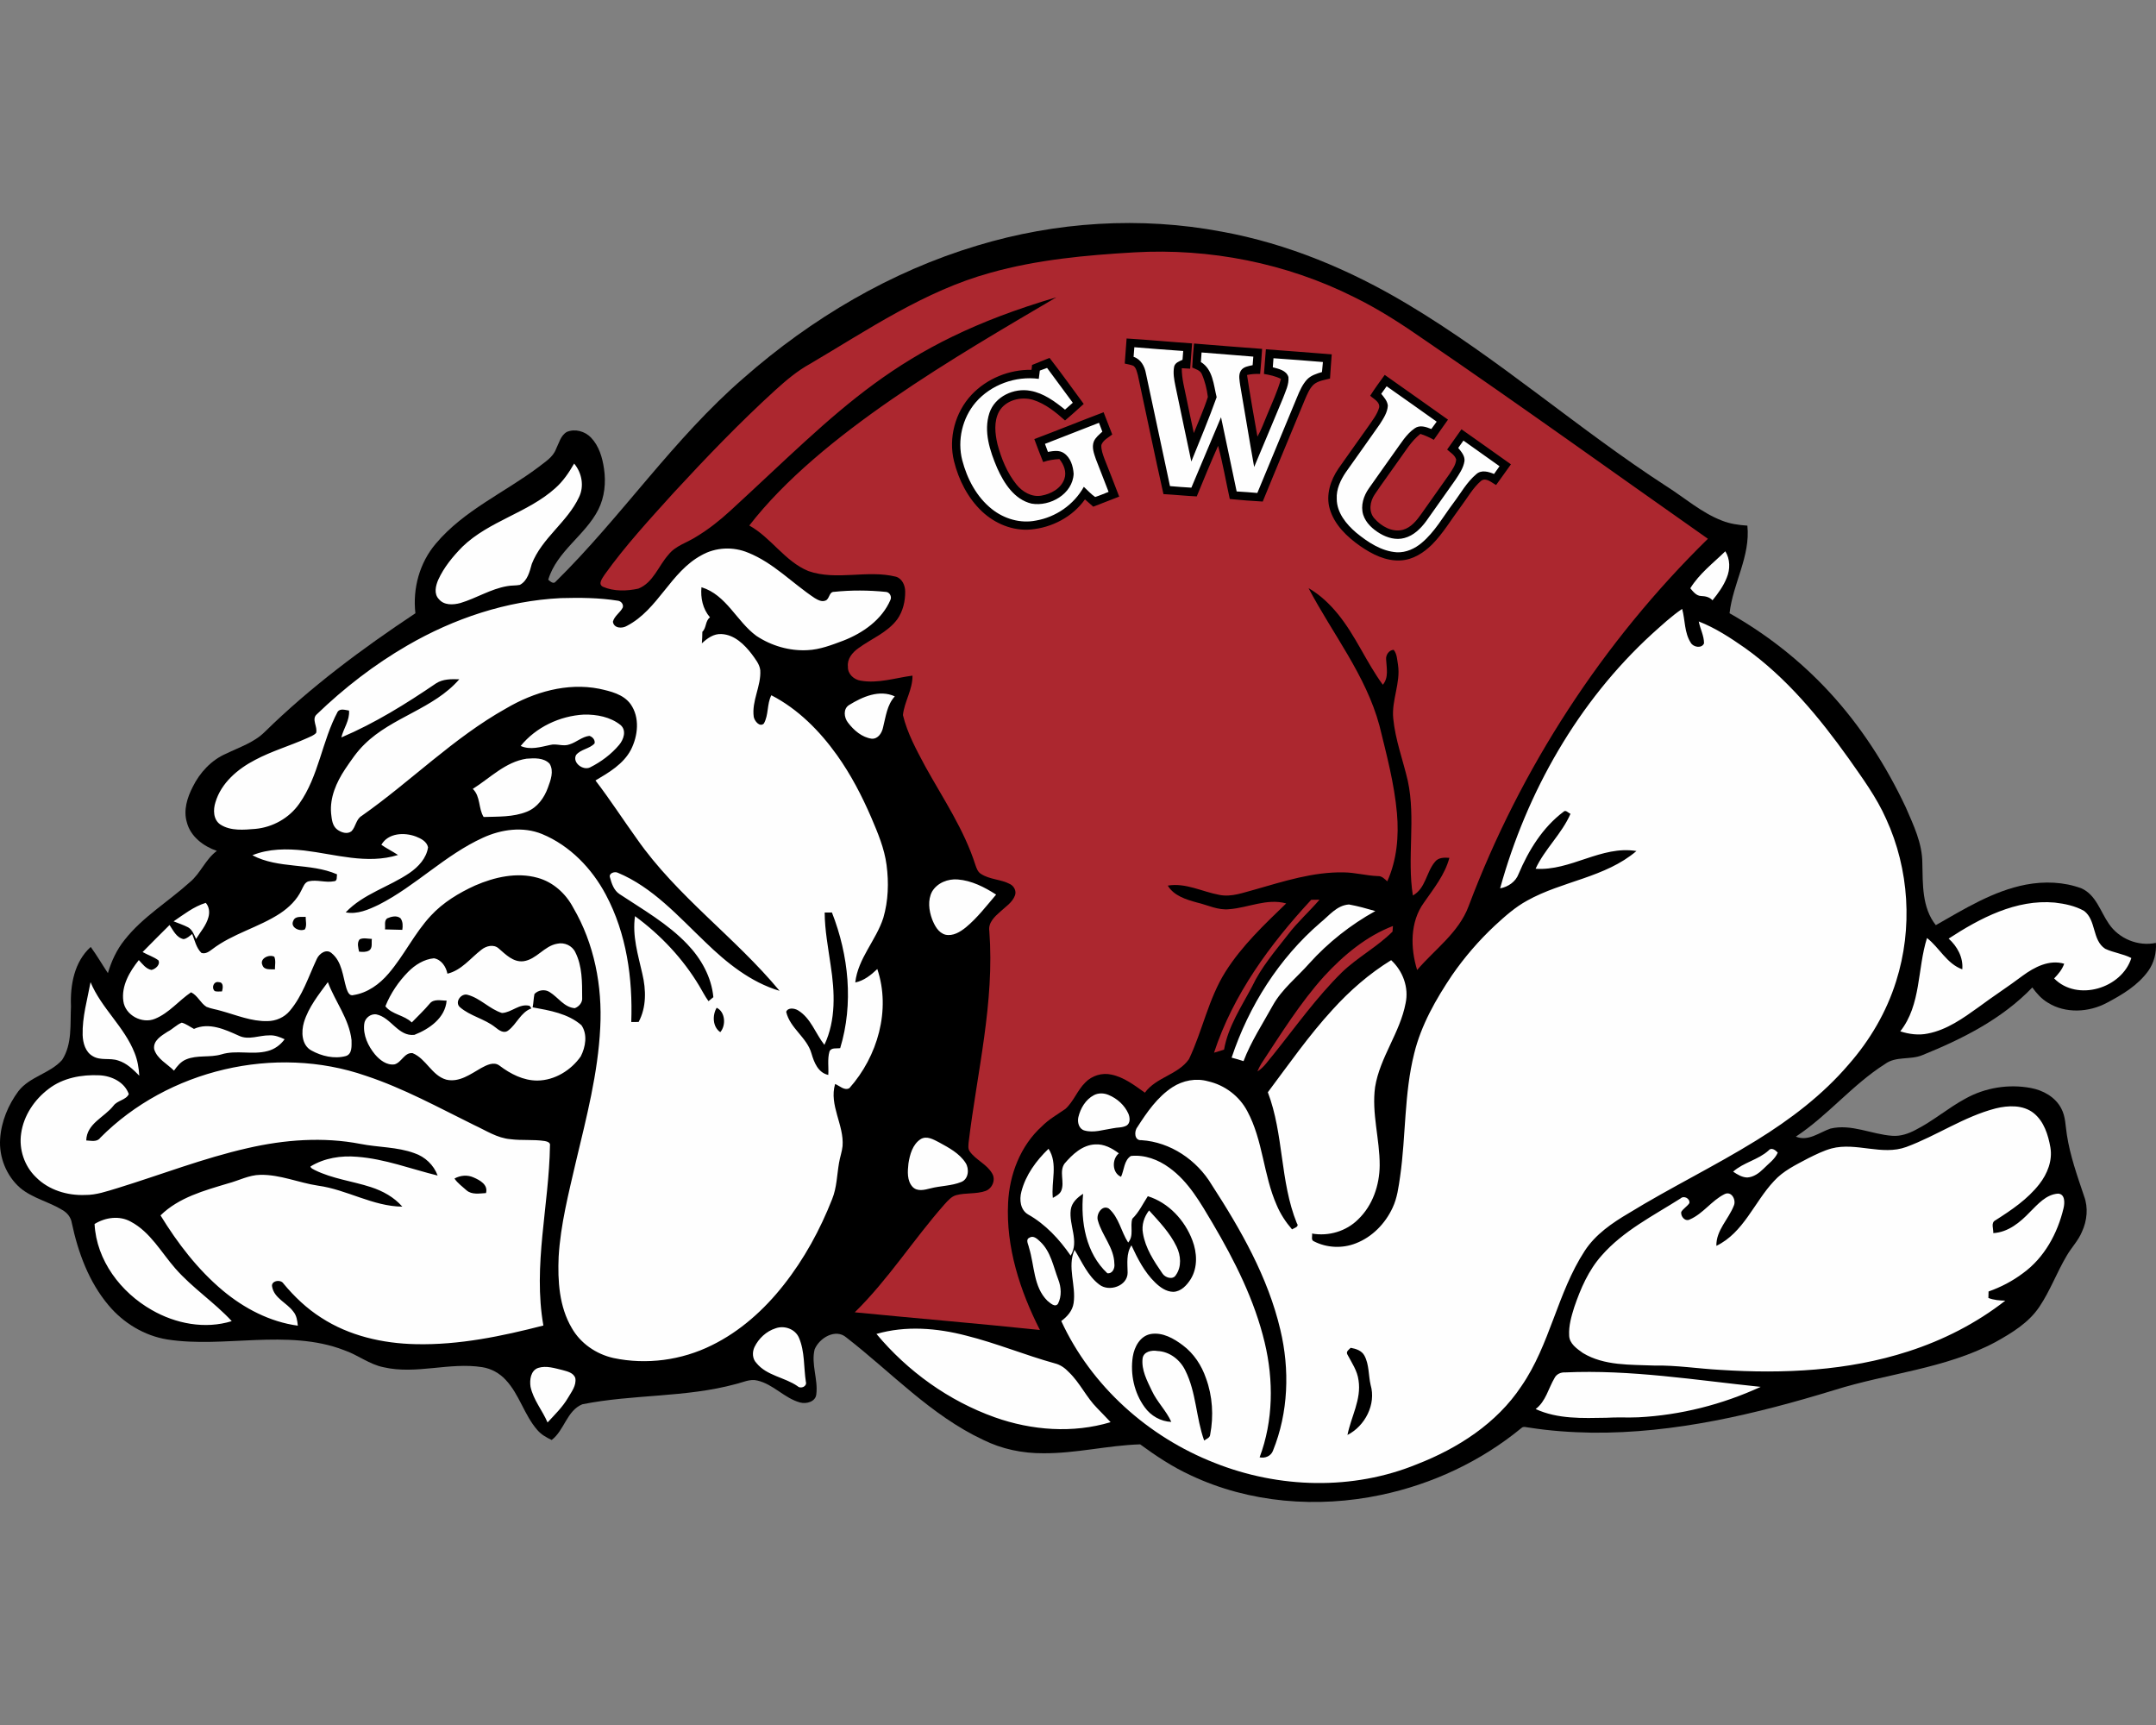
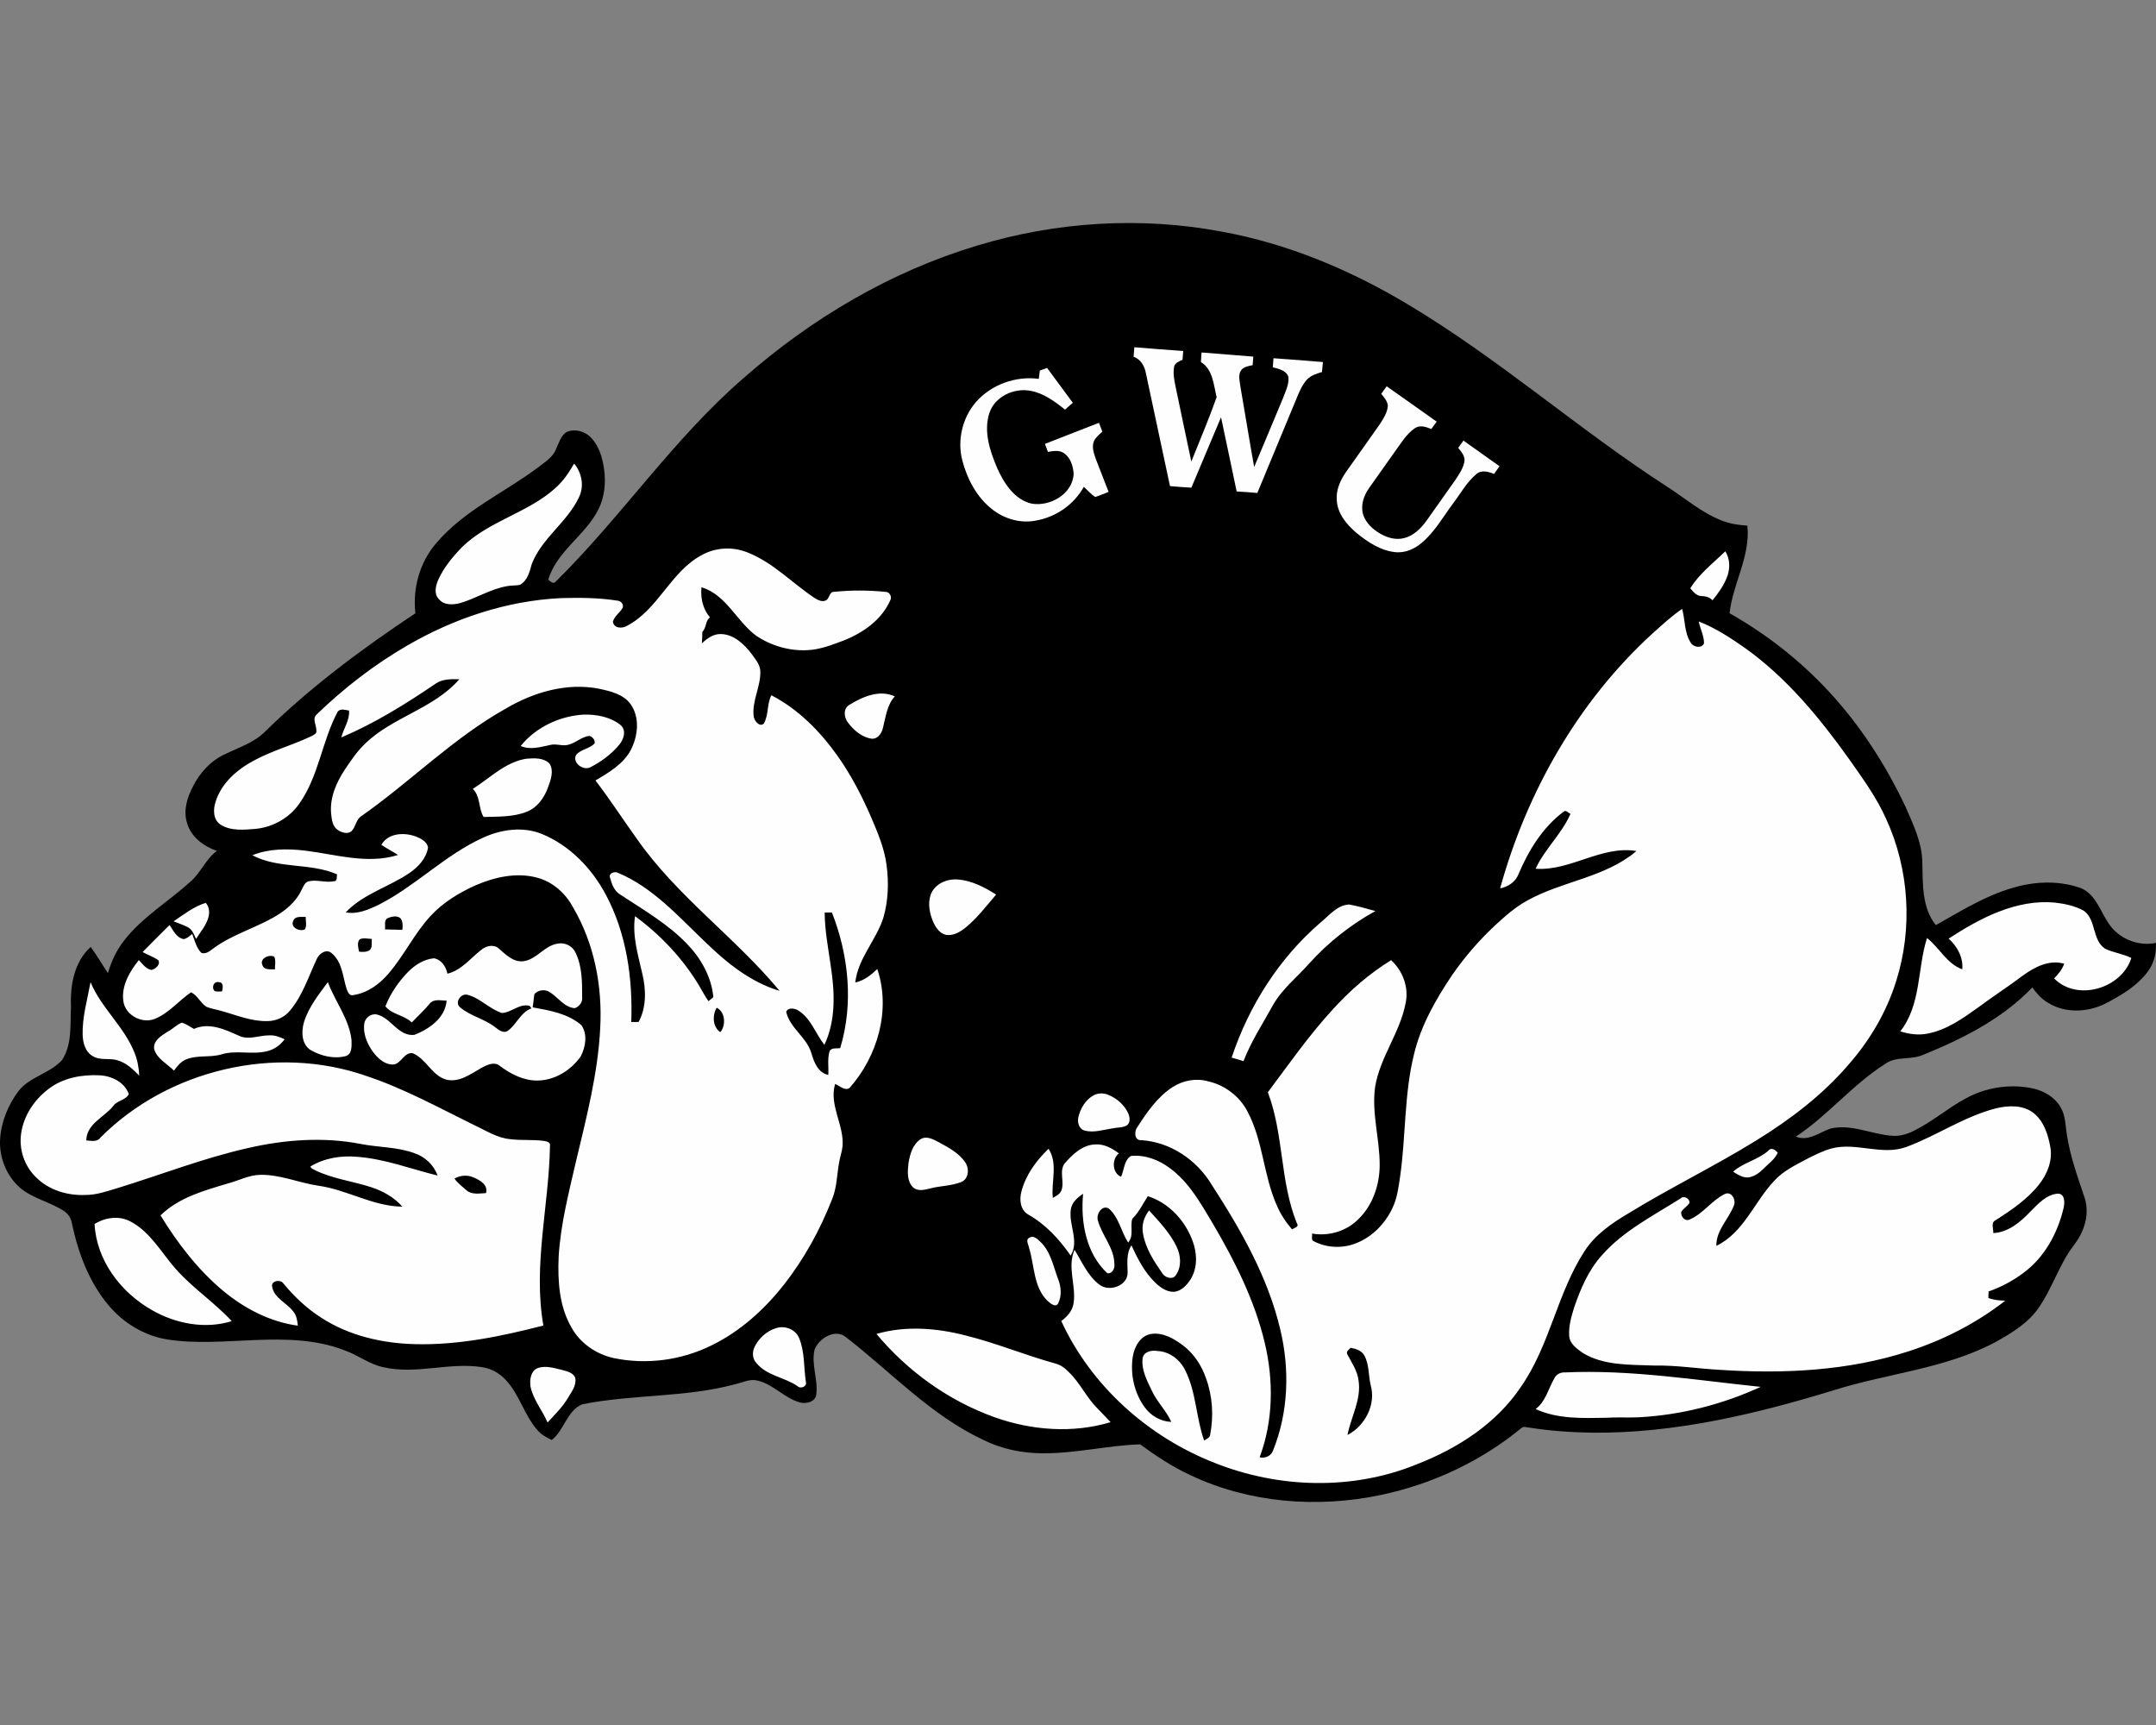
<svg xmlns="http://www.w3.org/2000/svg" height="1600px" style="shape-rendering:geometricPrecision; text-rendering:geometricPrecision; image-rendering:optimizeQuality; fill-rule:evenodd; clip-rule:evenodd" version="1.1" viewBox="0 0 2000 1600" width="2000px">
  <rect x="0" y="0" width="2000" height="1600" fill="#808080" stroke="none" />
  <defs>
    <style type="text/css">
   
    .fil0 {fill:black}
    .fil2 {fill:#AC272F;fill-rule:nonzero}
    .fil1 {fill:#FEFEFE;fill-rule:nonzero}
   
  </style>
  </defs>
  <g id="Capa_x0020_1">
    <g id="Gardner_x0020_Webb_x0020_Bulldogs.cdr">
      <path class="fil0" d="M1696.98 641.9c29.11,31.52 52.59,68.02 70.84,106.79 7.18,16.54 15.39,33.4 15.42,51.87 0.5,19.58 -0.44,41.32 12.52,57.55 26.56,-15.06 53.2,-31.77 83.64,-37.6 17.03,-3.2 35.12,-2.61 51.46,3.48 13.53,6.07 17.54,21.49 25.37,32.78 9.32,13.95 27.22,21.27 43.67,17.8 0.63,9.17 -1.68,18.47 -7.06,25.98 -9.59,13.35 -24.03,22 -38.3,29.53 -16.7,8.98 -38.4,10.23 -54.81,-0.03 -5.92,-3.47 -10.5,-8.68 -14.46,-14.15 -28.02,29.23 -64.94,47.8 -102.04,62.79 -11.11,4.62 -24.56,0.73 -34.6,8.22 -30.21,19.12 -52.89,47.7 -82.72,67.35 11.49,4.74 21.72,-3.9 32.07,-7.45 19.48,-4.61 38.14,5.34 57.36,6.68 7.69,0.6 15.2,-1.99 21.9,-5.62 16.12,-8.2 29.93,-20.19 45.84,-28.79 18.26,-10.23 40.21,-13.81 60.78,-9.93 11.41,2.1 22.78,8.37 28.25,18.98 4.06,7.48 3.85,16.18 5.21,24.37 2.97,19.56 9.7,38.26 15.96,56.97 4.03,10.69 2.76,22.87 -2,33.12 -3.38,8.17 -9.73,14.54 -14.11,22.15 -9.17,15.4 -15.32,32.46 -25.35,47.35 -9.88,14.81 -25.52,24.26 -40.74,32.73 -46.5,24.8 -100.03,28.93 -149.66,44.58 -72.81,22.25 -148.08,40.25 -224.68,39.46 -19.51,-0.32 -39.02,-1.68 -58.31,-4.73 -2.32,-0.1 -5.09,-1.49 -7.03,0.37 -37.56,30.94 -82.91,52.16 -130.51,62.14 -58.69,12.38 -121.79,7.52 -176.33,-18.24 -16.72,-7.69 -32.12,-17.87 -46.91,-28.72 -30.14,0.95 -59.75,8.54 -89.99,8.26 -19.16,0.12 -38.38,-3.88 -55.59,-12.42 -48.41,-22.68 -85.17,-62.58 -126.88,-94.9 -10.01,-8.82 -25.32,0.45 -29.54,11.11 -3.32,13.76 3.35,27.62 1.6,41.47 -0.62,7.06 -9.33,9.25 -15.13,7.64 -14.48,-3.98 -24.7,-16.86 -39.41,-20.31 -6.96,-1.84 -13.61,1.72 -20.24,3.25 -46.46,12.67 -95.32,9.3 -142.29,18.75 -14.4,5.92 -16.63,24.17 -28.41,33.09 -4.94,-2.29 -9.77,-5.07 -13.32,-9.25 -12.2,-13.96 -16.62,-33.02 -29.41,-46.57 -5.67,-6.15 -13.38,-10.4 -21.65,-11.7 -30.47,-4.85 -61.23,7.06 -91.55,0.06 -13.25,-2.63 -23.94,-11.5 -36.57,-15.8 -26.2,-10.21 -54.78,-10.48 -82.49,-9.43 -27.17,1.01 -54.59,3.65 -81.63,-0.53 -21.24,-3.45 -40.67,-15.24 -54.41,-31.67 -18.32,-21.67 -28.34,-49.07 -34.16,-76.54 -0.79,-5.08 -4.23,-9.31 -8.62,-11.81 -12.6,-7.79 -27.8,-10.93 -39.31,-20.61 -12.78,-11.22 -19.71,-28.58 -18.52,-45.51 1.05,-16.01 7.48,-31.38 16.96,-44.18 10.51,-13.56 29.27,-16.31 40.51,-28.92 9.55,-14.7 7.41,-33.1 8.25,-49.78 -0.83,-19.63 3.02,-41.32 18.31,-55.06 5.73,7.81 10.57,16.23 15.93,24.29 3.26,-11.06 8.16,-21.72 15.43,-30.74 16.83,-21.47 40.66,-35.56 60.67,-53.68 9.93,-8.26 14.45,-21.24 24.98,-28.95 -12.43,-4.3 -24.49,-13.3 -27.85,-26.58 -3.33,-11.16 0.36,-22.86 5.49,-32.83 6.56,-13.27 17.26,-24.88 31.02,-30.8 12.28,-6 25.94,-10.33 35.81,-20.21 42.44,-41.6 90.3,-77.18 139.71,-109.99 -2.67,-23.02 3.88,-46.97 19.02,-64.67 25.81,-30.66 63.38,-47.1 94.93,-70.74 6.13,-4.9 13.59,-9.16 16.48,-16.88 2.78,-5.56 4.29,-12.6 10.05,-15.92 7.66,-3.22 16.91,-0.58 22.51,5.37 7.31,7.71 10.46,18.34 11.95,28.64 1.94,12.83 0.6,26.41 -5.28,38.09 -12.21,23.99 -38.44,38.45 -46.43,64.98 1.81,1.52 4.86,4.54 7,1.69 61.14,-60.18 109.24,-132.65 174.41,-188.89 62.74,-55.14 136.37,-98.71 216.58,-122.73 73.16,-22.17 151.63,-27.13 226.82,-12.9 61.08,11.07 119.12,35.44 172.22,67.23 84.34,50.22 158.1,115.75 240.4,169.02 16.95,10.78 32.35,24.42 51.3,31.75 7.52,3.02 15.6,4.13 23.64,4.68 2.97,28.45 -13.45,53.65 -16.53,81.27 34.37,19.4 65.79,44.07 92.56,73.08z" />
      <path class="fil1" d="M93.06 1055.27c62.69,-63.09 162.19,-86.64 246.32,-57.43 35.05,11.59 67.47,29.48 100.48,45.72 10.91,5.01 21.37,12.07 33.66,13.08 10.59,1.38 21.35,0.07 31.93,1.73 2.07,0.4 5.36,1.37 4.73,4.21 -0.87,55.64 -15.92,111.28 -6.12,166.89 -38.62,9.94 -78.19,18.2 -118.26,17.3 -30.71,-0.63 -61.99,-7.72 -87.97,-24.66 -13.31,-8.46 -24.82,-19.45 -34.88,-31.56 -2.54,-4.27 -11.89,-2.66 -10.5,3.04 2.01,10.71 13.66,14.77 19.58,22.88 3.12,3.63 3.78,8.52 4.23,13.13 -25.81,-3.5 -49.67,-15.97 -69.52,-32.51 -23.31,-19.52 -42.01,-43.97 -57.84,-69.77 16.99,-16.68 40.58,-23.04 62.72,-29.69 9.94,-2.61 19.33,-7.78 29.81,-7.93 18.4,-0.36 35.58,7.33 53.55,10.03 26.79,3.65 50.8,19.19 78.23,19.48 -7.65,-8.8 -18.13,-14.55 -29.11,-18.12 -17.27,-5.62 -35.73,-7.71 -52.14,-15.83 -1.44,-0.94 -3.55,-1.43 -3.98,-3.3 12.88,-7.91 28.43,-10.3 43.32,-9 25.67,1.91 49.87,11.32 74.67,17.39 -3.58,-9.78 -11.7,-17.43 -21.53,-20.74 -16.03,-5.9 -33.43,-5.31 -50.02,-8.59 -34.6,-6.7 -70.43,-3.96 -104.62,3.88 -41.26,9.35 -80.79,24.8 -121.17,37.22 -9.67,2.87 -19.4,6.35 -29.63,6.25 -16.55,0.68 -33.94,-4.57 -45.72,-16.56 -10.7,-10.3 -15.87,-25.9 -13.67,-40.52 2.31,-16.5 12.25,-31.29 25.4,-41.23 13.3,-10.32 30.77,-13.48 47.25,-12.69 11.19,0.53 23.28,6.25 27.21,17.44 -2.6,5.58 -10.61,5.79 -14.24,10.8 -8.41,10.74 -24.87,16.51 -25.22,32.19 4.44,0.17 9.98,1.81 13.05,-2.53zm1348.95 222.96c1.82,-3.67 5.79,-5.48 9.78,-5.26 60.83,-2.77 121.18,7.15 181.49,13.4 -35.59,16.36 -74.25,26.21 -113.42,28.23 -9.93,0.45 -19.87,-0.22 -29.8,0.43 -22,0.38 -45.03,1.33 -65.53,-8.09 9.42,-7.08 11.78,-19.08 17.48,-28.71zm-942.76 -9.44c7.46,-2.37 15.27,0.27 22.6,2.01 4.42,1.24 10.28,2.48 11.85,7.51 1.13,6.88 -3.58,12.7 -6.83,18.29 -5.04,8.58 -12.23,15.53 -18.93,22.78 -4.81,-11.26 -13.2,-20.93 -15.79,-33.1 -0.96,-6.35 0.07,-15.03 7.1,-17.49zm313.79 -31.52c27.16,-7.85 56.12,-5.5 83.18,1.55 27.94,6.96 54.58,18.08 82.3,25.76 5.11,1.24 9.47,4.38 13.02,8.17 10.31,9.85 16.18,23.27 26.22,33.33 4.25,4.24 8.29,8.7 12.49,13.03 -35.03,10.56 -73.15,7.66 -107.39,-4.49 -42.72,-15.21 -80.82,-42.61 -109.82,-77.35zm-93.67 -5.17c8.13,-3.02 18.31,0.57 21.79,8.74 5.5,12.85 4.31,27.19 6.38,40.77 1.39,4.32 -4.77,7.03 -7.73,4.09 -12.08,-8.35 -28.58,-9.6 -38.19,-21.53 -3.77,-3.92 -3.95,-10.05 -1.7,-14.78 3.9,-7.97 10.93,-14.57 19.45,-17.29zm235.74 -84.15c3.7,-2.36 7.36,1.44 9.93,3.81 9.77,9.23 12.07,23.01 16.66,35.06 2.76,7.08 3.3,15.49 -0.24,22.39 -2.72,3.97 -7.35,-0.72 -9.89,-2.74 -13.03,-12.9 -11.87,-32.76 -17.02,-49.17 -0.48,-3.05 -3.63,-7.68 0.56,-9.35zm-867.39 -12.64c10,-6.18 23.06,-8.06 33.64,-2.15 18.14,9.63 28.17,28.45 41.28,43.4 15.79,18.02 36.09,31.29 52.34,48.84 -24.78,7.7 -52.11,2.42 -74.24,-10.36 -28.7,-16.31 -51.28,-45.99 -53.02,-79.73zm972.52 8.51c-1.41,-7.53 1.08,-15.16 5.69,-21.09 9.4,10.41 19.39,20.74 25.5,33.55 3.99,8.15 4.85,18.67 -0.62,26.37 -2.8,4.8 -10.09,2.42 -12.56,-1.55 -7.83,-11.35 -15.79,-23.42 -18.01,-37.28zm580.24 -76.6c2.65,-3.41 6.48,-0.48 8.65,1.86 -2.72,6.37 -8.63,10.19 -13.26,15.02 -4.1,4.03 -9.09,7.71 -15.02,8.07 -4.94,-0.11 -9.19,-2.78 -13.13,-5.42 9.65,-8.59 23.14,-10.89 32.76,-19.53zm-786.44 -10.63c5.76,-3.43 12.02,0.39 17.21,3.06 8.99,4.94 18.69,10.04 24.43,18.91 3.63,5.54 2.88,15.07 -3.93,17.76 -9.14,3.73 -19.25,3.48 -28.72,5.97 -5.37,1.36 -12.04,3.16 -16.43,-1.36 -5.4,-5.81 -4.68,-14.54 -3.88,-21.82 1.31,-8.32 3.86,-17.64 11.32,-22.52zm997.23 -28.5c11.64,-2.83 25.43,-3.48 35.33,4.42 9.53,7.7 13.36,20.11 15.43,31.73 2.09,12.25 -2.8,24.5 -10.24,34.05 -10.91,14.04 -25.92,24.14 -40.77,33.59 -4.49,2.26 -1.64,7.99 -1.97,11.87 13.81,-0.74 24.91,-9.98 34.02,-19.56 7.34,-7.26 15.02,-16.32 26.06,-17.06 6.66,0.33 6.23,8.7 5.12,13.43 -5.54,23.44 -17.82,46.05 -37.65,60.38 -9.68,7.28 -20.52,12.95 -31.93,16.96 -0.1,1.99 -0.15,3.99 -0.15,6.02 5.01,1.92 10.34,2.38 15.68,2.48 -26.84,20.98 -57.66,36.66 -90.04,47.09 -56,18.12 -115.75,20.91 -174.11,17.13 -20.48,-1.08 -40.84,-4.41 -61.4,-4.02 -22.3,-0.94 -46.42,0.35 -66.26,-11.62 -5.57,-3.98 -12.6,-8.69 -12.77,-16.28 -0.51,-9.02 2.06,-17.81 4.73,-26.29 5.85,-17.13 13.21,-34.19 25.38,-47.84 20.09,-22.97 47.81,-36.87 73.21,-52.97 3.15,-3 8.97,0.09 8.18,4.36 -2.09,3.1 -5.59,4.96 -7.55,8.16 -0.64,4.25 3.68,9.34 8.09,6.9 12.31,-5.36 20.06,-17.44 32,-23.36 6.48,-3.42 11.14,5.34 8.69,10.66 -4.89,12.63 -16.48,22.8 -16.18,37.25 25.3,-12.23 35.05,-40.47 53.33,-59.95 8.71,-9.75 20.71,-15.32 32.03,-21.37 6.97,-3.45 13.98,-6.96 21.51,-9.03 22.89,-6.01 46.67,6.91 69.3,-1.36 28.27,-10.45 53.55,-28.19 82.93,-35.77zm-836.52 -12.28c4.19,-2.22 9.33,-2.04 13.66,-0.18 7.96,3.28 14.87,9.5 18.37,17.44 1.42,3.51 1.97,8.65 -1.78,10.96 -3.94,2.12 -8.65,1.59 -12.89,2.57 -8.64,1.24 -17.51,4.46 -26.18,1.95 -5.13,-1.44 -6.65,-7.62 -5.61,-12.27 1.93,-8.25 6.73,-16.42 14.43,-20.47zm-859.34 -58.84c4.7,-2.34 8.36,-6.53 13.22,-8.41 4.13,1.15 7.57,3.82 11.3,5.79 13.98,-6.33 28.74,0.5 41.57,6.28 9.07,4.43 18.95,-0.41 28.4,-0.29 4.97,-0.32 9.7,1.54 14.12,3.61 -3.83,5.29 -9.36,9.32 -15.75,10.93 -14.09,3.81 -28.96,-1.23 -42.99,3.13 -10.66,3.13 -22.28,0.3 -32.66,4.66 -4.89,1.99 -8.25,6.21 -11.22,10.39 -6.3,-6.36 -15.68,-10.84 -18.39,-19.93 -1.16,-7.95 6.72,-12.48 12.4,-16.16zm126.57 -8.85c4.26,-13.98 13.64,-25.55 22.15,-37.16 6.78,18.12 19.75,34.11 21.97,53.75 0.01,5.06 0.84,12.95 -5.29,14.82 -10.7,2.89 -22.45,0.1 -31.98,-5.18 -9.16,-5.06 -9.5,-17.35 -6.85,-26.23zm-205.32 11.93c-0.45,-16.66 4.36,-32.81 7.33,-49.05 10.01,24.13 31.42,41.39 40.92,65.78 2.68,6.67 3.88,13.81 4.29,20.96 -5.65,-5.72 -11.67,-11.66 -19.56,-14.06 -7.64,-2.7 -16.43,0.35 -23.59,-4.06 -6.87,-3.85 -9.11,-12.26 -9.39,-19.57zm1148.21 -104.26c8.14,-6.54 15.19,-16.1 26.49,-16.85 8.26,1.48 16.39,3.77 24.46,6.1 -22.9,12.67 -43.72,29.1 -61.24,48.53 -11.36,12.88 -25.34,23.73 -33.83,38.93 -9.4,17.06 -20.22,33.46 -27.2,51.74 -3.67,-1.17 -7.33,-2.32 -11.04,-3.23 15.95,-47.95 43.96,-92.15 82.36,-125.22zm-1063.84 -1.21c9.54,-6.44 18.66,-13.71 29.85,-17.15 3.2,3.6 3.76,8.79 2.47,13.3 -2.01,7.61 -7.45,13.6 -11.46,20.19 -1.87,-3.88 -3.4,-8.45 -7.31,-10.74 -4.35,-2.3 -9.04,-3.75 -13.55,-5.6zm1646.63 16.01c29.13,-18.98 62.49,-36.64 98.4,-33.42 9.35,1.08 18.95,3.05 27.22,7.73 11.44,8.63 7.35,27.13 19.57,35.11 7.76,3.7 16.58,4.61 24.27,8.6 -8.9,28.22 -50.2,40.71 -71.61,18.92 3.83,-3.99 7.51,-8.31 9.32,-13.63 -13.91,-4.08 -27.59,3.12 -38.54,11.13 -13.32,10.06 -27.38,19.06 -40.74,29.04 -14.44,10.35 -29.49,21.19 -47.28,24.59 -8.53,1.78 -17.3,0.58 -25.49,-2.05 19.5,-24.74 15.74,-57.98 24.79,-86.56 11.57,8.96 18.29,23.84 32.74,29.04 0.98,-11.04 -4.66,-21.29 -12.65,-28.5zm-943.02 -43.62c4.79,-8.09 14.64,-11.97 23.76,-11.24 12.98,1 24.87,7.13 35.64,14.04 -8.97,10.45 -17.37,21.56 -28.03,30.36 -5.31,4.28 -11.94,8.41 -19.05,6.83 -6.6,-1.85 -9.97,-8.47 -12.3,-14.34 -2.97,-8.11 -4.23,-17.77 -0.02,-25.65zm-426.07 -95.24c16.08,-10.13 30.34,-25.09 49.92,-28.02 7.13,-0.55 16.01,-1.03 21.34,4.67 4.24,6.92 0.93,15.39 -1.61,22.32 -3.42,9.43 -9.82,18.32 -19.4,22.15 -12.7,5.17 -26.74,4.49 -40.19,4.94 -4.97,-7.96 -2.75,-19.1 -10.06,-26.06zm44.43 -39.83c14.11,-17.42 36.36,-27.9 58.64,-29.09 11.86,-0.24 24.56,2.12 34.01,9.69 5.77,4.99 2.91,13.4 -1.3,18.39 -7.34,8.74 -16.73,15.75 -26.91,20.86 -6.51,3.28 -16.72,-4.3 -13.08,-11.43 4.35,-5.47 12.49,-5.65 17.18,-10.76 0.75,-3.21 -1.91,-6.21 -4.86,-7.01 -6.78,0.81 -11.95,5.94 -18.35,7.89 -5.85,2.29 -12.02,-1.04 -17.99,0.53 -8.95,1.89 -18.44,4.91 -27.34,0.93zm304.68 -37.98c12.38,-7.63 28,-14.59 42.37,-8.01 -7.22,7.88 -8.34,18.74 -10.86,28.63 -1.01,5.14 -4.54,10.95 -10.49,10.65 -9.15,-1.25 -16.69,-7.84 -22.1,-14.96 -3.68,-4.66 -4.64,-12.81 1.08,-16.31zm780.31 -108.26c8.34,-13.6 21.23,-23.33 32.48,-34.31 4.56,7.28 4.6,16.63 1.36,24.44 -3.05,7.79 -8.02,14.57 -13.24,21.01 -2.77,-3.05 -6.59,-3.83 -10.47,-3.98 -4.55,-0.08 -7.46,-4.05 -10.13,-7.16zm-1052.84 -92.91c7.24,-6.39 12.68,-14.46 17.44,-22.78 7.18,8.62 9.53,20.99 4.49,31.23 -10.82,23.16 -34.4,37.82 -43.77,61.86 -1.99,7.16 -3.94,15.63 -11.07,19.43 -3.88,0.81 -7.91,0.38 -11.79,1.18 -15.3,2.6 -28.61,11.24 -43.35,15.65 -6.69,1.8 -15.17,2.3 -20.01,-3.62 -4.73,-4.9 -3.01,-12.23 -0.62,-17.82 5.26,-11.62 13.51,-21.62 22.38,-30.67 24.84,-24.07 60.72,-31.45 86.3,-54.46zm771.15 -94.47c15.53,10.86 30.97,21.85 46.42,32.83 -1.68,2.27 -3.33,4.54 -4.97,6.81 -4.86,-1.94 -10.67,-4.05 -15.41,-0.63 -7.89,5.4 -12.73,13.94 -18.32,21.5 -8.02,11.39 -16.18,22.7 -24.15,34.12 -4.96,7.02 -7.91,16.08 -5.31,24.57 2.51,7.71 8.87,13.42 15.67,17.44 6.66,3.92 14.8,6.25 22.46,4.13 8.66,-2.22 15.32,-8.85 20.45,-15.86 8.93,-12.62 17.87,-25.24 26.79,-37.87 3.6,-5.45 7.59,-11.08 8.59,-17.69 0.49,-4.83 -3,-8.67 -5.81,-12.15 1.61,-2.27 3.22,-4.55 4.83,-6.82 11.14,7.94 22.31,15.85 33.47,23.78 -1.71,2.38 -3.38,4.79 -5.07,7.18 -5.17,-2.13 -11.71,-4.07 -16.42,0.14 -8.88,7.38 -14.47,17.78 -21.37,26.9 -9.43,12.53 -17.17,26.69 -29.36,36.88 -6.35,5.38 -14.47,9.07 -22.91,8.74 -14.42,-0.93 -26.97,-9.33 -37.83,-18.22 -9.27,-7.89 -18.04,-18.62 -18.03,-31.4 -0.49,-8.92 3.49,-17.34 8.36,-24.55 10.48,-14.89 21.14,-29.66 31.57,-44.62 3.33,-5.29 7.14,-10.84 7.46,-17.31 -0.48,-4.34 -3.52,-7.67 -6.12,-10.92 1.68,-2.32 3.33,-4.66 5.01,-6.98zm-321.72 -14.56c2.24,-0.81 4.47,-1.62 6.73,-2.45 7.96,10.76 15.87,21.57 23.86,32.31 -2.41,2.12 -4.79,4.28 -7.23,6.37 -9.5,-7.61 -19.76,-15.26 -32.02,-17.46 -15.27,-2.92 -33.01,5.22 -38.08,20.51 -5.65,17.12 0.42,35.33 7.2,51.19 6.3,14.05 15.88,29.13 31.86,32.93 17.18,3.02 38.25,-8.97 39.05,-27.69 -0.48,-7.08 -2.86,-15.05 -9.07,-19.16 -4.4,-3.02 -9.92,-1.93 -14.79,-1.13 -0.93,-2.47 -1.84,-4.96 -2.75,-7.43 16.69,-6.55 33.4,-13.06 50.12,-19.54 1.01,2.73 2.05,5.47 3.11,8.22 -2.93,2.73 -6.31,5.34 -7.92,9.15 -2.07,5.44 0.18,11.19 1.94,16.38 3.88,10.13 7.92,20.18 11.78,30.31 -4.14,1.61 -8.22,3.41 -12.45,4.76 -3.92,-2.64 -7.03,-6.3 -10.52,-9.44 -9.17,16.5 -25.87,28.07 -44.4,31.29 -14.36,2.92 -29.6,-1.59 -40.92,-10.66 -14.16,-11.24 -22.96,-28.02 -27.46,-45.28 -4.75,-18.55 0.05,-39.11 12.45,-53.68 14.28,-16.48 36.98,-24.67 58.55,-21.81 0.29,-2.57 0.61,-5.12 0.96,-7.69zm87.67 -21.65c15.12,1.19 30.22,2.5 45.34,3.48 -0.21,2.72 -0.43,5.46 -0.64,8.17 -3,1.4 -6.8,2.64 -7.75,6.24 -1.21,6.05 -0.01,12.23 1.2,18.19 4.99,23.29 9.65,46.67 14.72,69.94 7.97,-19.83 16.33,-39.59 23.49,-59.68 -2.85,-11.44 -3.43,-25.77 -14.62,-32.6 0.18,-2.96 0.41,-5.91 0.63,-8.88 15.98,1.37 32,2.45 48,3.86 -0.25,2.64 -0.45,5.27 -0.63,7.92 -3.97,0.9 -8.62,1.41 -10.98,5.19 -2.44,4.1 -1.08,9.11 -0.55,13.55 4.4,25.22 8.41,50.5 12.95,75.7 8.97,-21.16 17.76,-42.38 26.64,-63.57 2.34,-6.38 5.79,-12.84 5.16,-19.84 -1.89,-6.25 -9.05,-7.59 -14.51,-9.07 0.22,-2.8 0.42,-5.59 0.63,-8.39 15.29,0.98 30.56,2.31 45.85,3.52 -0.3,3.1 -0.57,6.2 -0.87,9.28 -5,1.51 -10.29,3.1 -13.97,7.03 -4.2,4.64 -6.72,10.43 -9.07,16.13 -12.29,29.68 -24.67,59.31 -36.92,89 -6.4,-0.5 -12.79,-1.09 -19.19,-1.41 -4.75,-22.96 -9.69,-45.87 -14.49,-68.82 -9.23,21.75 -18.32,43.57 -27.52,65.32 -6.61,-0.35 -13.23,-0.89 -19.83,-1.46 -7.41,-34.85 -14.87,-69.68 -22.31,-104.51 -1.18,-6.62 -4.68,-13.18 -11.46,-15.39 0.25,-2.97 0.43,-5.93 0.7,-8.9zm-401.43 192.87c13.08,-7.38 29.31,-8.1 43.14,-2.31 23.46,9.37 41.05,28.33 61.79,42.11 2.91,1.73 6.53,3.76 9.99,2.32 3.88,-1.37 3.17,-8.19 7.96,-8.1 15.95,-1.66 32.08,-1.56 48.03,0.05 3.45,0.16 5.7,4.26 4.31,7.34 -7.96,18.52 -25.55,30.8 -43.82,37.9 -10.72,4 -21.67,8.31 -33.24,8.8 -16.66,0.9 -33.49,-4.06 -47.35,-13.26 -18.38,-13.48 -27.78,-38.05 -50.93,-45.11 -0.96,9.93 1.24,20.27 7.91,27.93 -4.48,3.29 -3.17,9.72 -7.08,13.42 -0.03,3.56 -0.18,7.14 -0.45,10.71 4.96,-4.68 11.01,-9.09 18.21,-8.62 11.98,0.54 21.27,9.69 28.16,18.7 3.24,4.54 7.17,9.12 7.81,14.89 0.88,14.73 -8.12,28.46 -6.06,43.2 0.67,3.81 5.55,9.91 9.38,6.2 4.57,-8.02 2.72,-18.02 6.95,-26.23 24.75,12.74 44.87,33.09 60.92,55.56 12.82,17.96 23.03,37.63 31.77,57.84 6.05,14.18 12.17,28.59 14.19,44.01 2.16,16.28 1.63,33.15 -2.98,49 -6.67,20.88 -23.56,37.62 -26.05,59.99 8.11,-1.64 14.61,-6.93 20.44,-12.47 12.77,38 0.25,81.09 -25.86,110.45 -4.59,2.7 -9.15,-2.22 -13.28,-3.83 -5.79,19.76 8.46,37.95 6.91,57.65 -0.53,5.25 -2.4,10.26 -3.26,15.47 -1.96,11.24 -2.03,22.96 -6.4,33.67 -11.16,28.42 -25.95,55.55 -44.91,79.56 -18.04,22.95 -40.33,43.06 -66.67,55.97 -28,13.95 -60.7,18.36 -91.32,11.86 -15.96,-3.58 -30.57,-13.55 -38.68,-27.91 -11.65,-19.79 -13.08,-43.55 -12.13,-65.97 1.77,-29.94 9.31,-59.1 16.03,-88.21 9.76,-40.99 20.52,-82.14 22.56,-124.4 2.03,-38.43 -5.49,-77.87 -25.1,-111.28 -6.88,-13.04 -18.65,-23.75 -33.06,-27.65 -19.35,-5.4 -39.89,-0.65 -57.91,7.15 -15.1,6.88 -29.71,15.7 -41.07,27.98 -15.2,16.3 -24.76,36.84 -39.24,53.7 -8.34,9.83 -19.54,17.96 -32.51,19.93 -4.01,1.26 -5.57,-3.42 -6.6,-6.33 -3.38,-11.19 -3.99,-24.71 -13.81,-32.61 -4.86,-4.22 -11.34,0.49 -13.56,5.28 -7.73,16.38 -13.25,34.27 -25.15,48.32 -5.02,6.06 -12.83,9.46 -20.66,9.51 -14.89,0.4 -28.83,-5.6 -42.94,-9.46 -4.53,-1.41 -9.32,-1.96 -13.68,-3.79 -5.63,-3.54 -8.14,-10.52 -14.29,-13.47 -11.45,7.74 -20.39,19.23 -33.42,24.55 -11.94,5.01 -27.61,-3.25 -29.38,-16.28 -2.04,-14.19 5.8,-27.49 14.34,-38.15 3.37,3.55 6.55,8.17 11.71,9.14 3.66,-0.72 8.55,-4.9 6.46,-8.94 -4.46,-3.28 -9.85,-4.94 -14.65,-7.66 8.24,-8.47 16.66,-16.74 25,-25.08 3.41,5.04 6.36,11.72 12.98,13.09 3.22,-0.46 5.55,-2.9 8.02,-4.77 2.41,5.97 3.75,12.9 8.52,17.54 3.74,1.28 7.1,-1.14 9.92,-3.27 19.08,-14.64 43.14,-20.26 63.12,-33.37 8.2,-5.47 15.6,-12.6 19.84,-21.62 1.63,-3.05 2.82,-7.06 6.53,-8.12 7.76,-1.81 15.69,1.47 23.48,-0.05 3.56,-0.04 2.45,-4.12 2.93,-6.45 -24.96,-10.89 -54.13,-4.79 -78.52,-17.69 15.19,-6.17 31.99,-6.17 48.03,-4.4 28.77,3.42 58.33,13.1 87.06,4.15 -5.05,-3.32 -10.46,-6.02 -15.43,-9.42 6.26,-11.06 21.25,-11.75 31.99,-7.71 4.7,1.83 10.18,4.61 11.31,10 -1.46,10.1 -8.95,18.12 -17.06,23.72 -19.18,13.13 -42.99,19.39 -59.32,36.64 10.81,2.08 21.22,-2.57 30.72,-7.12 34.27,-17.45 61.48,-46.14 96.59,-62.11 17,-7.81 37.16,-10.66 54.86,-3.42 25.78,10.68 46.19,31.87 59.14,56.27 19.22,36.01 25.04,77.71 23.58,118.08 2.25,-0.03 4.54,-0.05 6.83,-0.05 7.34,-13.69 6.94,-29.89 3.45,-44.63 -3.97,-17.56 -9.5,-35.3 -6.8,-53.5 23.77,17.44 44.42,39.34 59.59,64.67 2.85,4.73 5.3,9.7 8.58,14.18 1.13,-0.93 3.37,-2.79 4.5,-3.71 -1.7,-18.66 -11.36,-35.82 -24.18,-49.16 -18.13,-19.02 -41.18,-32.1 -62.88,-46.47 -5.17,-3.39 -7.28,-9.64 -8.8,-15.3 -1.5,-4.05 4.24,-5.91 7.16,-4.52 32.53,13.57 56.27,40.56 81.24,64.35 19.77,19.2 42.06,37.24 68.9,45.23 -41.17,-49.67 -95.1,-87.62 -132.24,-140.79 -12.98,-18.03 -25.03,-36.71 -38.56,-54.35 12.47,-7.38 25.9,-15.19 32.88,-28.47 6.58,-12.94 8.47,-29.91 -0.29,-42.34 -6.74,-9.27 -18.65,-11.94 -29.19,-14.27 -29.83,-5.84 -60.55,3.1 -86.26,18.23 -48.88,27.31 -88.44,67.71 -134.03,99.71 -5.26,3.1 -5.39,10.08 -9.42,14.22 -3.99,3.15 -9.61,1.13 -13.26,-1.57 -4.64,-3.47 -5.07,-9.73 -5.67,-15.01 -1.29,-14.72 4.94,-28.81 12.88,-40.81 5.54,-8.16 11.03,-16.48 18.17,-23.33 25.62,-25.28 64.02,-32.73 87.87,-60.22 -7.29,-0.24 -15.1,-0.34 -21.48,3.75 -27.91,19 -56.8,36.99 -87.94,50.2 2.04,-8.42 7.91,-15.86 7.13,-24.93 -3.33,-0.47 -8.03,-2.19 -10.46,0.96 -14.67,27.31 -17.56,59.88 -35.73,85.47 -9.29,13.29 -24.52,21.8 -40.62,23.32 -10.76,0.88 -22.86,2.12 -32.41,-3.96 -6.82,-4.46 -6.93,-13.78 -4.68,-20.77 5.36,-17.96 20.69,-30.91 36.81,-39.26 15.4,-8.18 32.24,-13.03 48.11,-20.15 2.94,-1.37 6.17,-2.42 8.46,-4.84 1.64,-5.63 -4.53,-12.7 0.56,-17.24 25.35,-24.42 53.4,-46.14 83.89,-63.8 43.36,-25.2 92.33,-41.6 142.62,-44.03 17.65,-0.48 35.41,-0.37 52.88,2.42 2.94,0.33 5.42,3.33 4.51,6.32 -2.4,4.8 -7.79,7.77 -9.15,13.18 0.9,6.25 8.7,6.51 13.08,3.78 29.03,-15.14 40.37,-50.11 69.19,-65.52zm114.18 331.46l0 0c0.08,16.47 3.26,32.68 5.55,48.93 3.81,24.54 5.06,50.78 -5.8,73.81 -8.34,-10.5 -12.52,-24.8 -24.51,-32.03 -3.21,-1.93 -9.28,-2.87 -10.95,1.39 3.53,15.32 19.31,23.69 23.49,38.73 2.42,8.24 6.13,17.79 15.57,19.81 0.46,-7.19 -0.92,-14.64 1.08,-21.65 1.52,-4 6.68,-2.64 9.96,-3.2 12.53,-41.2 7.92,-86.1 -7.66,-125.82 -2.26,0 -4.49,0.02 -6.73,0.03zm-492.9 7.6l0 0c-3.25,6.18 5.9,10.47 10.72,8.02 2.01,-3.5 0.7,-7.79 0.72,-11.6 -3.93,0.34 -9.6,-1.11 -11.44,3.58zm86.94 -2.13l0 0c-2.93,2.51 -1.41,6.83 -1.91,10.18 5.36,0.04 10.71,0.4 16.07,0.42 0.53,-3.65 0.61,-7.68 -1.71,-10.78 -3.55,-2.88 -8.67,-1.49 -12.45,0.18zm-25.45 19.42l0 0c-2.64,3.31 -1.26,7.69 -0.5,11.41 3.09,0.29 6.4,0.58 9.22,-1.03 3.65,-2.29 2.06,-7.25 2.64,-10.78 -3.75,-0.08 -7.85,-1.33 -11.36,0.4zm-90.19 23.84l0 0c1.62,5.01 7.56,3.7 11.62,4.01 0,-3.88 0.98,-8.02 -0.56,-11.72 -4.68,-2.59 -13.88,1.61 -11.06,7.71zm-44.17 24.17l0 0c2.16,0.7 4.48,0.22 6.72,0.28 0.83,-2.96 1.65,-8.47 -2.8,-8.55 -4.9,-1.29 -7.35,5.17 -3.92,8.27zm465.58 15.44l0 0c-4.13,6.93 -3.83,17.77 3.35,22.63 5.44,-6.22 4.72,-18.82 -3.35,-22.63zm867.69 -346.76c9.02,-8.05 17.89,-16.41 27.93,-23.19 2.84,10.41 1.96,22.13 8.05,31.47 2.38,4.12 10.16,5.45 12.23,0.48 0.05,-7.05 -3.6,-13.48 -4.89,-20.31 15.42,5.98 29.43,15.2 42.94,24.63 38.46,27.49 68.94,64.38 96.23,102.6 12.56,17.94 25.71,35.71 34.63,55.84 21.5,46.8 24.87,101.59 9.28,150.7 -8.9,28.48 -24.32,54.71 -43.98,77.09 -24.16,28.3 -54.13,51 -85.65,70.46 -38.68,23.93 -79.68,43.77 -118.44,67.55 -15.47,9.12 -30.82,19.63 -40.79,34.93 -25.46,39.03 -32.19,87.16 -58.8,125.57 -22.78,34.4 -58.86,57.55 -96.74,72.3 -59.55,24.44 -128.27,22.49 -187.73,-1.21 -61.57,-24.05 -114.51,-71.25 -142.3,-131.59 5.54,-4.04 10.43,-9.56 11.44,-16.59 2.49,-16.46 -6.18,-33.47 0.87,-49.46 6.94,11.18 12.18,24.14 23.01,32.27 9.03,7.09 26.31,1.32 26.23,-11.15 -0.12,-8.53 -1.41,-17.68 3.53,-25.28 5.73,12.35 12.03,24.8 21.91,34.4 4.61,4.48 10.33,8.69 17.03,8.74 7.23,-0.33 12.5,-6.17 16.1,-11.87 6.58,-10.78 5.89,-24.44 1.51,-35.89 -7.03,-18.66 -22.04,-34.92 -41.35,-40.94 -4.63,7.1 -8.22,14.87 -14.36,20.87 -2.34,7.08 1.76,15.74 -3.88,22.12 -6.58,-10.16 -8.52,-23.37 -17.97,-31.57 -6.37,-3.71 -12.02,5.51 -10.08,11.18 3.73,13.81 14.99,25.07 15.25,39.92 0.65,4.06 -1.57,9.58 -6.5,8.94 -19.87,-18.49 -24.93,-47.72 -22.48,-73.7 -5.35,3.44 -10.66,8.23 -11.47,14.92 -1.87,14.13 8.06,29.07 -0.07,42.45 -10.46,-15.17 -23.31,-29.08 -39.49,-38.2 -7.23,-4.21 -8.22,-13.68 -6.25,-21.06 3.93,-15.5 13.8,-28.91 25.2,-39.85 9,13.77 2.29,30.4 4,45.54 3,-1.74 6.5,-3.37 7.87,-6.8 3.22,-7.99 -2.24,-17.55 2.97,-25 7.26,-8.5 16.5,-17.24 28.3,-17.8 8.21,-0.59 15.75,3.48 22.1,8.28 -6.68,5.39 -6.32,18.29 2.04,21.76 2.92,-6.35 2.74,-15.34 9.14,-19.32 12.7,-1.36 25.48,3.43 35.62,10.91 18.03,12.97 29.02,32.79 40.16,51.46 20.46,34.75 38.93,71.29 48.33,110.74 8.37,34.96 8.02,72.53 -4.71,106.4 5.02,1.11 10.51,-1.09 12.37,-6.1 14.37,-35.43 15.68,-75.32 6.83,-112.29 -11.46,-48.76 -36.68,-92.8 -63.68,-134.46 -13.71,-22.88 -38.2,-39.57 -65.13,-41.31 -6.61,0.61 -6.96,-8.15 -3.84,-12.04 8.88,-13.84 18.57,-27.95 32.56,-37.09 9.65,-6.28 21.85,-8.65 33.02,-5.49 15.47,3.45 29.2,13.78 36.53,27.89 14.54,27.06 14.79,58.97 27.14,86.88 3.45,8.25 8.4,15.81 14.27,22.58 2.26,-1.53 7.03,-2.26 4.41,-5.82 -15.68,-38.86 -11.98,-82.29 -26.85,-121.36 19.43,-25.92 38,-52.61 59.95,-76.52 15.98,-17.67 34.13,-33.5 54.44,-46 10.83,9.99 16.56,25.31 13.4,39.92 -5.16,27.37 -23.83,50.15 -28.3,77.77 -3.35,24.37 4.39,48.36 4.26,72.69 -0.15,18.37 -6.53,37.18 -20,50.07 -11.06,11.05 -27.42,15.84 -42.75,13.13 0.49,2.35 -1.25,6.06 1.75,7.21 11.89,6.13 26.41,6.78 38.85,1.86 15.24,-5.84 27.4,-18.41 34.17,-33.11 4.28,-9.07 5.49,-19.14 6.94,-28.93 5.43,-37.89 3.67,-76.72 13.04,-114.02 6.43,-26.36 20.09,-50.25 35.09,-72.6 11.59,-16.75 24.96,-32.26 39.84,-46.16 9.31,-8.55 18.84,-17.09 30.03,-23.16 32.46,-18.12 72.27,-21.24 101.23,-45.91 -32.61,-5.37 -61.09,18.71 -93.57,16.45 8.5,-18.4 24.3,-32.33 32.38,-50.98 -2.04,-0.68 -4.38,-4.03 -6.44,-1.91 -19.36,14.51 -32.46,35.81 -41.76,57.81 -2.65,7.13 -9.76,11.98 -17.09,13.25 24.67,-89.31 72.32,-173.17 140.94,-235.99zm-481.68 670.33l0 0c-2.48,16.2 1.28,33.63 11,46.91 5.68,7.97 14.87,13.26 24.73,13.66 -4.71,-10.48 -13.26,-18.55 -18.07,-28.95 -4.43,-9.32 -9.76,-19.17 -8.59,-29.84 0.85,-6.5 8.44,-7.93 13.83,-6.98 11.19,0.48 20.97,8.07 25.76,17.95 10.23,20.33 9.95,43.86 17.53,65.08 2.04,-1.56 5.34,-2.39 5.58,-5.41 3.34,-17.39 2.24,-35.74 -3.89,-52.41 -4.08,-11.9 -11.23,-22.79 -21.32,-30.4 -8.46,-6.42 -18.99,-12.44 -29.96,-10.56 -9.85,1.84 -15.15,11.87 -16.6,20.95zm199 -2.1l0 0c4.07,7.74 9.32,15.17 10.41,24.09 2.79,17.69 -6.94,33.79 -10.27,50.68 16.31,-8.29 26.74,-28.45 21.48,-46.4 -2.09,-9.02 -1.27,-18.87 -5.77,-27.21 -2.52,-4.69 -7.87,-6.35 -12.73,-7.23 -1.56,1.69 -4.53,3.3 -3.12,6.07zm-764.26 -364.63c12.15,-1.64 19.23,-14.17 31.26,-16.23 6.65,-1.57 14.03,1.74 16.91,8.01 6.49,12.88 6.26,27.83 6.3,41.91 0.52,4.43 -2.86,8.41 -6.84,9.86 -9.88,-0.77 -15.42,-10.07 -23.21,-14.87 -4.36,-2.95 -10.66,-2.1 -14.21,1.73 -0.83,4.08 -0.86,8.25 -1.68,12.37 15.74,2.85 32.8,5.7 45.25,16.56 5.88,8.49 3.84,20.28 -0.63,28.96 -9.07,12.92 -24.17,22.22 -40.21,22.38 -13.03,0.05 -25,-6.15 -35.14,-13.84 -5.31,-4.04 -12.01,-0.45 -17.03,2.24 -9.8,5.59 -20.24,13.53 -32.25,10.78 -13.54,-3.75 -18.7,-19.47 -31.38,-24.61 -7.53,-0.83 -10.16,8.64 -16.68,10.41 -7.28,1.05 -13.65,-3.96 -18.11,-9.15 -6.46,-7.81 -11.22,-17.89 -10.06,-28.23 0.48,-5.42 5.94,-9.88 11.37,-8.94 13.53,2.79 20.13,20.66 35.19,18.95 13.79,-5.4 28.58,-15.6 29.89,-31.75 -5.27,0.05 -11.99,-2 -15.8,2.92 -5.11,6.13 -10.99,11.56 -16.53,17.33 -7.03,-6.92 -18.22,-7.18 -24.47,-14.99 4.76,-11.92 12.15,-22.85 21.14,-31.98 6.39,-6.45 14.69,-11.69 23.9,-12.54 6.87,1.15 11.26,7.83 12.5,14.28 13.05,-3.12 21.32,-14.34 31.45,-22.15 4.43,-3.63 11.49,-5.46 16.15,-1.23 6.5,5.6 13.51,12.93 22.92,11.82zm-58.96 42.58l0 0c9.58,8.34 22.81,10.74 32.76,18.63 3.33,2.66 7.91,6.3 12.12,3 7.96,-5.98 11.52,-16.86 21.44,-20.46 -0.4,-0.58 -1.18,-1.75 -1.58,-2.35 -9.58,-2.52 -16.68,6.22 -25.7,6.61 -11.57,-3.64 -20.01,-13.67 -31.78,-16.84 -6.07,-1.87 -12.38,6.8 -7.26,11.41zm-5.02 158.99l0 0c2.93,4.35 7.31,7.38 11.14,10.89 4.97,4.33 12.07,2.89 18.08,2.59 2.19,-7.71 -5.57,-11.94 -11.45,-14.49 -5.74,-2.62 -12.34,-2.02 -17.77,1.01z" />
-       <path class="fil2" d="M677.26 473.94c-9.61,8.8 -19.82,16.91 -31.14,23.75 -8.62,5.66 -19.41,8.36 -25.99,16.78 -9.32,10.38 -14.13,26.01 -27.97,31.5 -10.71,2.34 -22.61,2.72 -32.83,-1.72 -5.05,-2.52 -0.44,-8.03 1.48,-11.16 19.4,-27.16 42.13,-51.73 64.47,-76.45 30.21,-32.71 61.08,-64.86 94.01,-94.86 10.01,-9.06 20.39,-17.86 32.3,-24.38 53.75,-31.64 106.37,-67.7 167.21,-84.42 43.41,-12.18 88.57,-16.31 133.42,-18.91 69.96,-4.02 141.02,9.98 203.72,41.41 23.15,11.29 44.8,25.34 65.89,40.04 88.31,60.25 175.04,122.75 262.51,184.21 -97.63,95.68 -173.86,212.99 -222.03,340.9 -9.12,24.44 -31.33,39.88 -47.71,59.08 -6.27,-20.36 -6.73,-44.62 6.32,-62.51 9.05,-13.08 19.46,-25.88 23.59,-41.53 -4.73,-0.33 -10.2,-0.43 -13.38,3.73 -8.11,9.57 -8.57,24.67 -20.49,31.19 -5.54,-35.2 2.83,-71.18 -4.66,-106.19 -4.46,-19.37 -11.66,-38.2 -13.55,-58.1 -1.66,-16.81 6.98,-32.84 4.43,-49.67 -0.85,-4.72 -0.85,-10.04 -4.03,-13.92 -4.39,0.29 -7.4,4.75 -7,8.95 0.4,7.92 2.61,16.74 -3.06,23.46 -15.41,-21.01 -25.25,-45.61 -41.85,-65.81 -7.63,-9.33 -16.56,-17.75 -27.04,-23.8 22.23,42.37 53.25,80.8 65.82,127.71 6.56,26.76 13.74,53.55 16.18,81.07 1.89,21.35 -0.08,43.44 -8.97,63.17 -2.6,-2.29 -5.19,-5.19 -9,-4.86 -10.6,-0.43 -20.92,-3.35 -31.54,-3.45 -28.21,-0.53 -55.35,8.27 -82.16,15.9 -10.74,2.8 -21.7,7.23 -32.99,4.99 -16,-2.89 -31.24,-11.44 -47.93,-8.62 5.7,9.5 16.99,12.91 27.05,15.68 9.93,2.31 19.5,7.35 29.96,6.2 17.66,-1.32 34.98,-10.31 52.84,-5.35 -20.38,19.69 -41.28,39.44 -56.47,63.58 -15.65,24.93 -21.17,54.45 -33.7,80.81 -10.1,14.57 -30.43,16.72 -40.92,31.15 -9.62,-6.78 -19.32,-14.38 -31.12,-16.78 -8.61,-1.94 -18.09,0.98 -24.17,7.34 -7.38,7.2 -10.75,17.56 -18.41,24.48 -7.46,5.2 -15.52,9.7 -21.95,16.26 -19.79,17.96 -29.99,44.55 -31.23,70.89 -2.11,41.2 11.06,81.61 29.52,117.95 -57.19,-6.07 -114.52,-10.78 -171.77,-16.43 31.13,-30.48 54.48,-67.58 83.22,-100.12 3.12,-3.4 6.29,-7.3 10.93,-8.56 8.82,-2.35 18.25,-0.83 26.94,-3.8 6.34,-2.1 9.95,-10.34 6.4,-16.21 -4.92,-8.75 -15.15,-12.48 -20.84,-20.56 -1.79,-2.47 -1.21,-5.67 -1.01,-8.47 7.84,-65.07 24.22,-129.88 19.18,-195.87 -1.24,-7.77 4.98,-13.48 10.23,-18.09 4.84,-4.52 11.03,-8.34 13.48,-14.8 1.71,-4.08 -0.75,-8.82 -4.49,-10.71 -8.51,-4.54 -18.89,-4.11 -27.01,-9.48 -2.92,-1.78 -4.03,-5.14 -5.09,-8.16 -10.41,-32.73 -29.84,-61.39 -46.37,-91.19 -8.19,-15.35 -16.81,-30.93 -20.89,-47.94 1.34,-12.54 9.08,-23.66 8.85,-36.58 -15.88,2.09 -31.8,7.5 -47.95,4.69 -6.36,-0.91 -12.3,-6.25 -11.93,-13.04 -0.85,-7.23 4.21,-13.2 9.73,-17.11 12.07,-8.84 26.94,-14.48 36.09,-26.84 5.26,-7.43 7.4,-16.78 7.3,-25.77 -0.05,-5.62 -2.79,-11.97 -8.57,-13.69 -26.66,-6.65 -55,3.96 -81.26,-5.24 -21.83,-8.99 -34.4,-30.91 -54.79,-42.23 65.74,-84.91 193.04,-157.52 284.83,-211.68 -150.07,44.15 -199.72,103.81 -302.64,198.19zm551.08 431.55c17.89,-19.43 38.92,-37.04 63.81,-46.6 -0.13,1.74 -0.27,3.48 -0.38,5.22 -14.33,14.27 -32.48,23.81 -47.04,37.83 -23.56,23.23 -42.75,50.32 -63.38,76.07 -4.76,5.44 -8.6,11.92 -14.89,15.8 1,-2.5 2.16,-4.96 3.62,-7.25 18.3,-27.77 35.92,-56.25 58.26,-81.07zm-102.16 70.94c17.69,-53.94 51.92,-100.58 90.15,-141.83 1.93,-0.02 5.77,-0.08 7.7,-0.1 -9.47,11.07 -20.45,20.77 -29.27,32.41 -11.93,15.34 -24.83,30.27 -33.19,47.97 -9.96,18.93 -22.36,37.23 -26.09,58.72 -3.12,0.94 -6.2,1.91 -9.3,2.83zm-81.09 -662.48c-0.5,7.75 -1.15,15.51 -1.73,23.27 2.67,0.62 5.42,1.03 7.99,2.06 2.76,2.02 3.27,5.77 4.22,8.83 7.97,36.71 15.45,73.53 23.7,110.19 10.3,0.55 20.58,1.66 30.89,2.14 6.43,-15.7 12.88,-31.42 19.8,-46.92 4.42,16.25 7.21,32.89 10.84,49.32 10.16,1.05 20.36,1.78 30.57,2.37 12.88,-31.65 26.2,-63.13 39.19,-94.75 2.11,-4.8 4.08,-9.91 7.91,-13.66 4.25,-3.68 10.08,-4.32 15.32,-5.67 0.43,-7.49 1.03,-14.97 1.59,-22.46 -20.36,-1.54 -40.72,-3.25 -61.09,-4.71 -0.58,7.63 -1.16,15.25 -1.79,22.88 5.42,0.91 10.86,2.09 15.8,4.59 -3.22,11.54 -8.32,22.4 -12.88,33.44 -2.89,6.75 -5.29,13.73 -8.97,20.11 -3.4,-19.01 -6.72,-38.06 -9.64,-57.16 3.97,-0.91 8.06,-1.16 12.14,-0.97 0.76,-7.74 1.34,-15.5 1.84,-23.26 -21.06,-1.6 -42.13,-3.18 -63.17,-4.97 -0.71,7.41 -1.32,14.84 -1.67,22.28 3.2,1.53 7.41,2.46 8.92,6.12 2.95,6.68 4.71,13.94 5.6,21.17 -3.61,11.39 -8.6,22.35 -13.03,33.48 -2.42,-10.63 -4.49,-21.34 -6.76,-32 -1.83,-9.34 -4.51,-18.59 -4.41,-28.15 2.57,0.13 5.17,0.28 7.77,0.44 0.65,-7.8 1.28,-15.63 1.81,-23.46 -20.28,-1.37 -40.49,-3.33 -60.76,-4.55zm-87.71 24.57c-0.11,1.11 -0.34,3.36 -0.46,4.49 -20.74,-0.32 -41.5,8.09 -55.74,23.23 -15.09,16.18 -21.54,39.97 -16.2,61.5 4.33,17.48 12.87,34.34 26.08,46.76 11.99,11.22 28.47,18.1 45.03,16.63 19.66,-1.69 38.86,-11.67 50.35,-27.94 2.57,2.26 5.14,4.51 7.71,6.78 8.02,-3.06 16.03,-6.25 24.06,-9.35 -4.46,-11.7 -9.04,-23.37 -13.67,-35.03 -1.49,-4.11 -3.16,-8.41 -2.88,-12.85 1.66,-4.58 6.48,-6.85 10.1,-9.71 -2.61,-6.92 -5.32,-13.77 -8.01,-20.65 -21.49,8.11 -42.78,16.8 -64.28,24.89 2.56,7.14 5.42,14.21 8.19,21.29 4.86,-1.71 9.95,-2.52 15.09,-2.74 4.09,5.07 6.88,11.86 4.62,18.36 -3.05,8.96 -12.48,14.02 -21.33,15.55 -9,1.62 -17.68,-3.57 -23.15,-10.38 -8.72,-10.85 -14.04,-24.04 -17.59,-37.37 -2.3,-9.87 -3.5,-20.97 1.46,-30.24 6.05,-10.68 20.28,-14.18 31.52,-10.88 11.39,3.6 20.9,11.28 29.68,19.13 5.93,-4.92 11.6,-10.18 17.35,-15.33 -10.56,-14.23 -20.8,-28.73 -31.71,-42.69 -5.39,2.25 -10.8,4.39 -16.22,6.55zm327.16 9.2c-4.63,6.35 -9.28,12.7 -13.48,19.33 3.2,3.08 9.15,5.64 8.32,10.92 -1.87,6.67 -6.44,12.12 -10.24,17.78 -9.17,12.96 -18.44,25.86 -27.56,38.88 -7.36,10.77 -11.85,24.55 -8.02,37.48 4.36,14.76 16.03,25.88 28.32,34.44 10.95,7.56 23.72,14.09 37.43,13.24 11.31,-0.54 21.32,-7.01 29.17,-14.77 10.27,-10.41 17.75,-23.14 26.46,-34.83 6.2,-8.14 11.14,-17.46 18.99,-24.21 4.66,-3.48 9.82,1.79 13.93,3.87 4.66,-6.34 9.12,-12.8 13.75,-19.17 -15.31,-10.84 -30.54,-21.74 -45.88,-32.51 -4.47,6.23 -8.9,12.51 -13.31,18.8 3.01,2.78 7.19,5.04 8.4,9.25 -0.34,5.11 -3.63,9.33 -6.25,13.51 -8.62,12.35 -17.44,24.56 -26.06,36.89 -4.34,6.17 -9.48,12.6 -17.03,14.77 -10.09,2.65 -20.34,-3.33 -26.74,-10.77 -5.34,-6.34 -3.88,-15.55 0.47,-21.97 7.09,-10.58 14.74,-20.81 22.01,-31.27 6.34,-8.65 11.82,-18.2 20.38,-24.93 4.33,1.37 8.5,3.24 12.47,5.48 4.32,-6.28 8.77,-12.46 13.16,-18.7 -19.6,-13.79 -39.06,-27.79 -58.69,-41.51z" />
    </g>
  </g>
</svg>